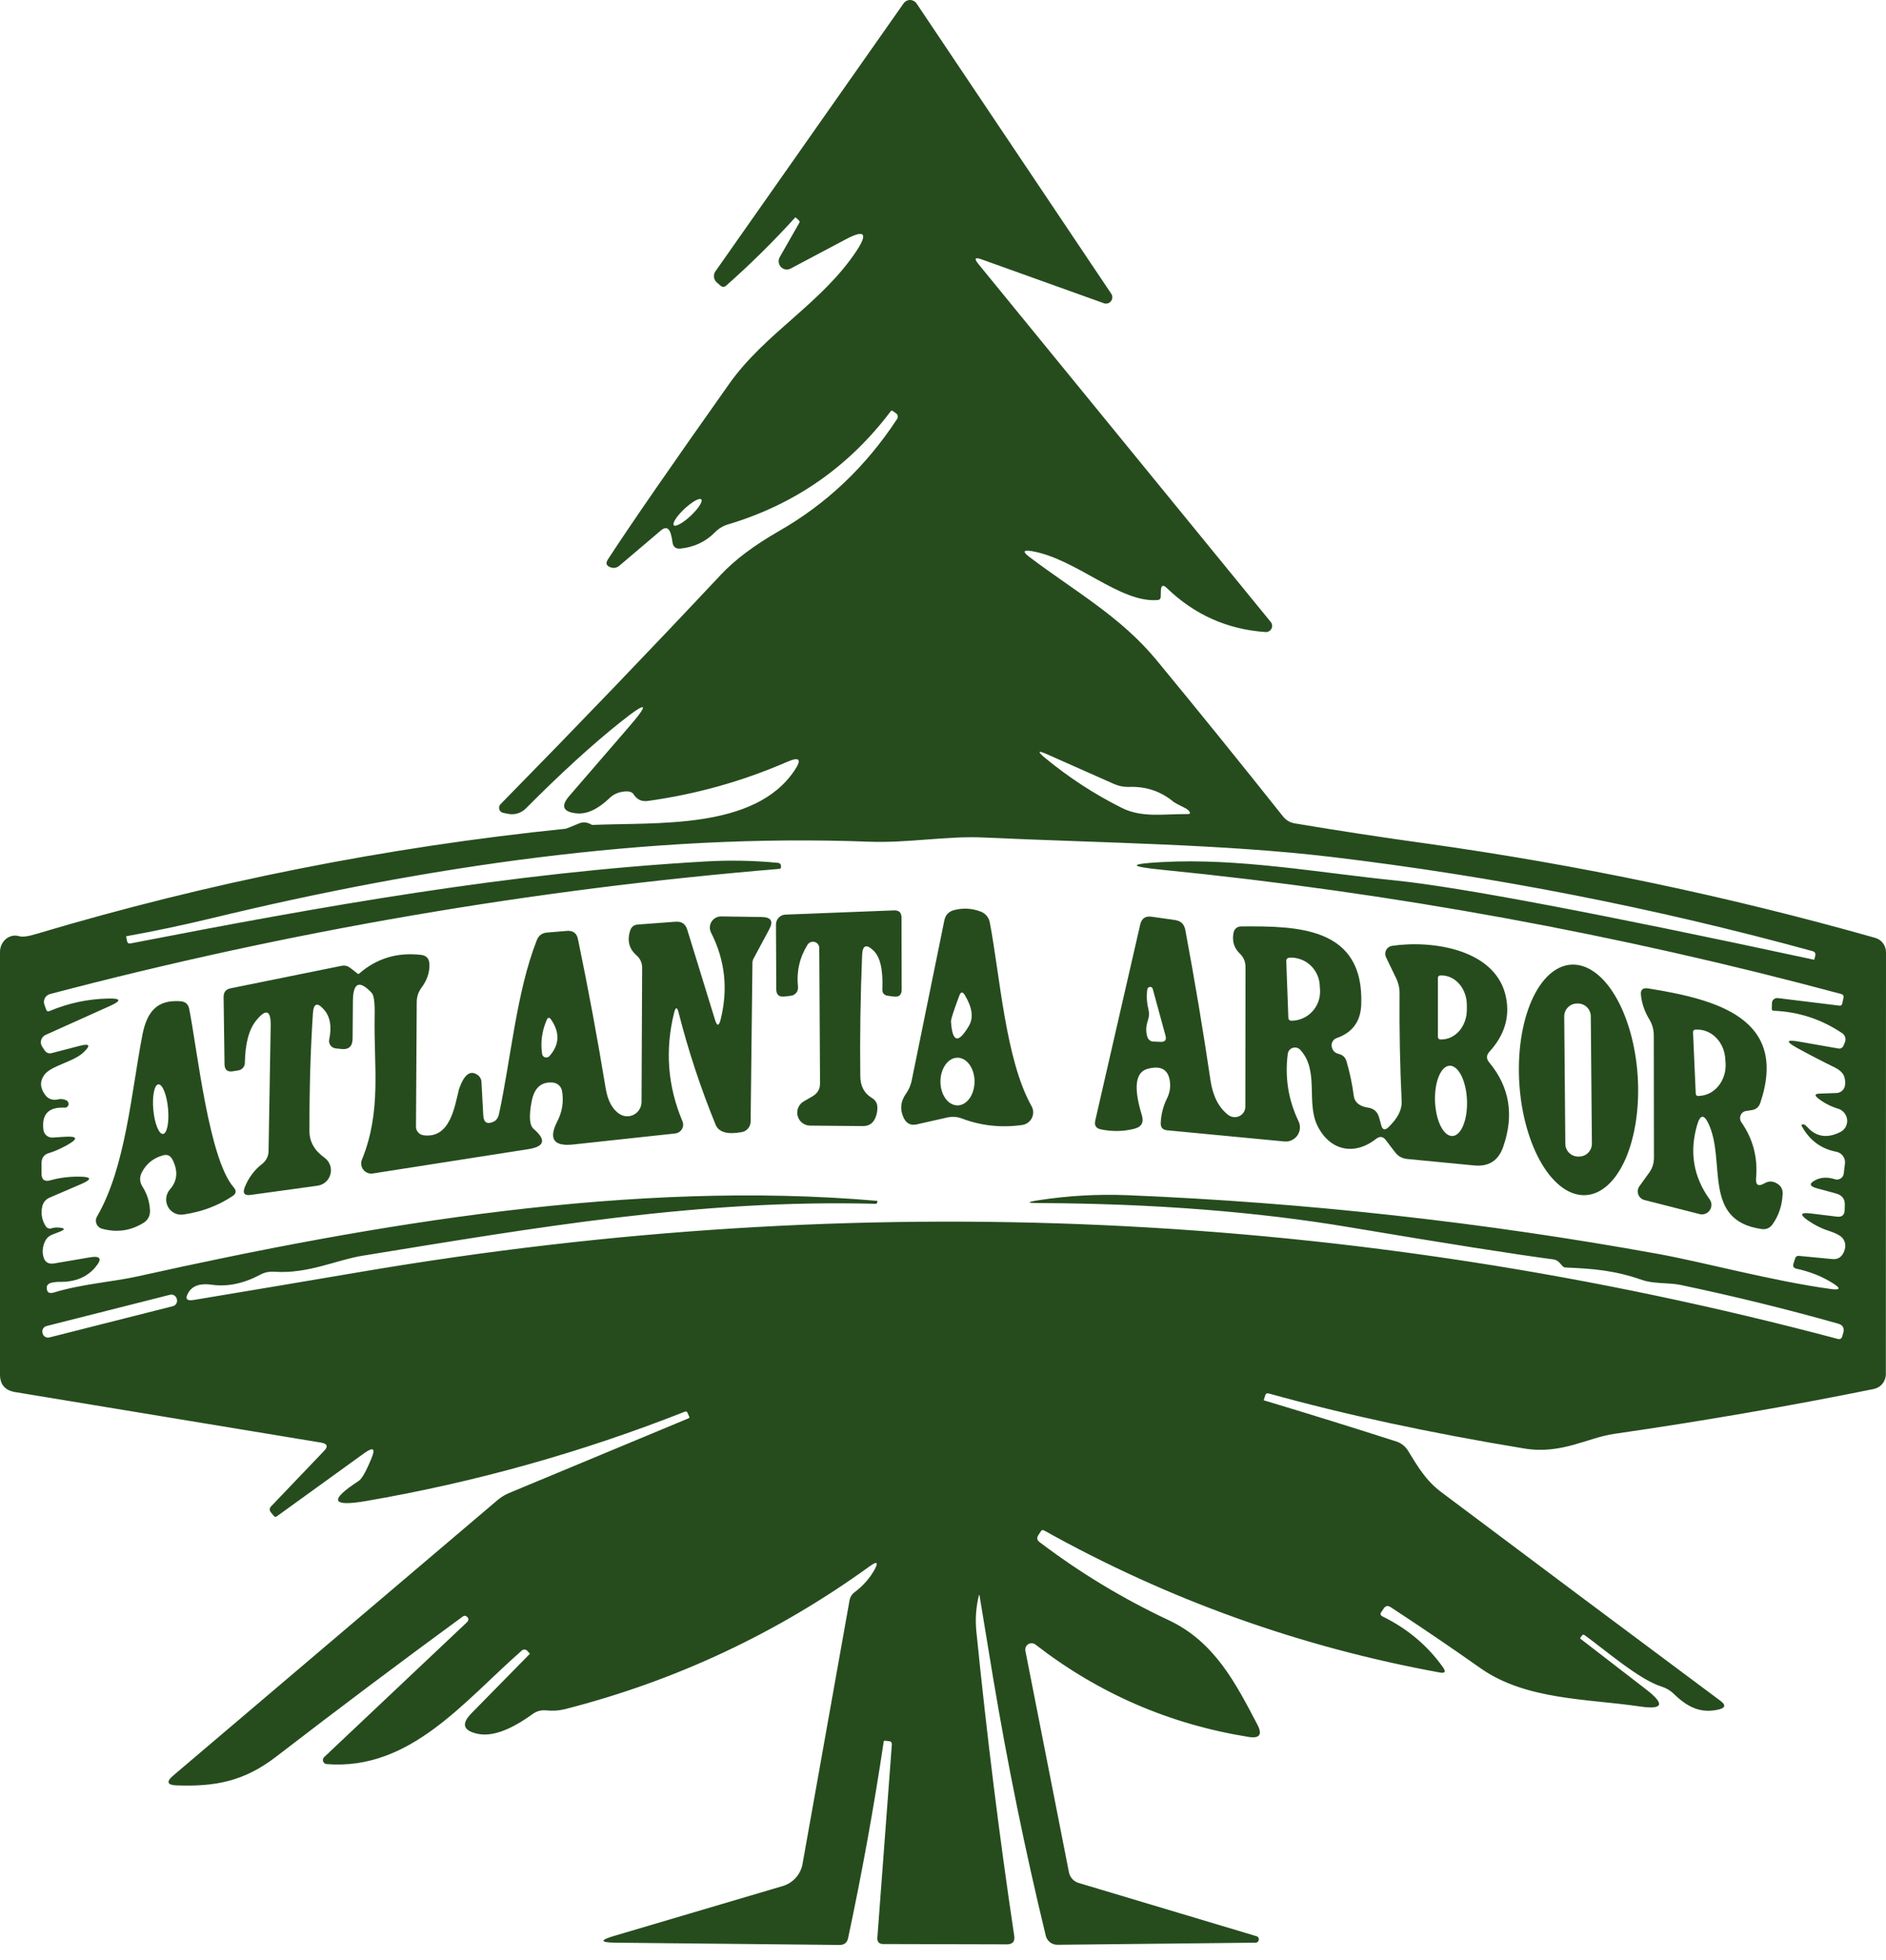
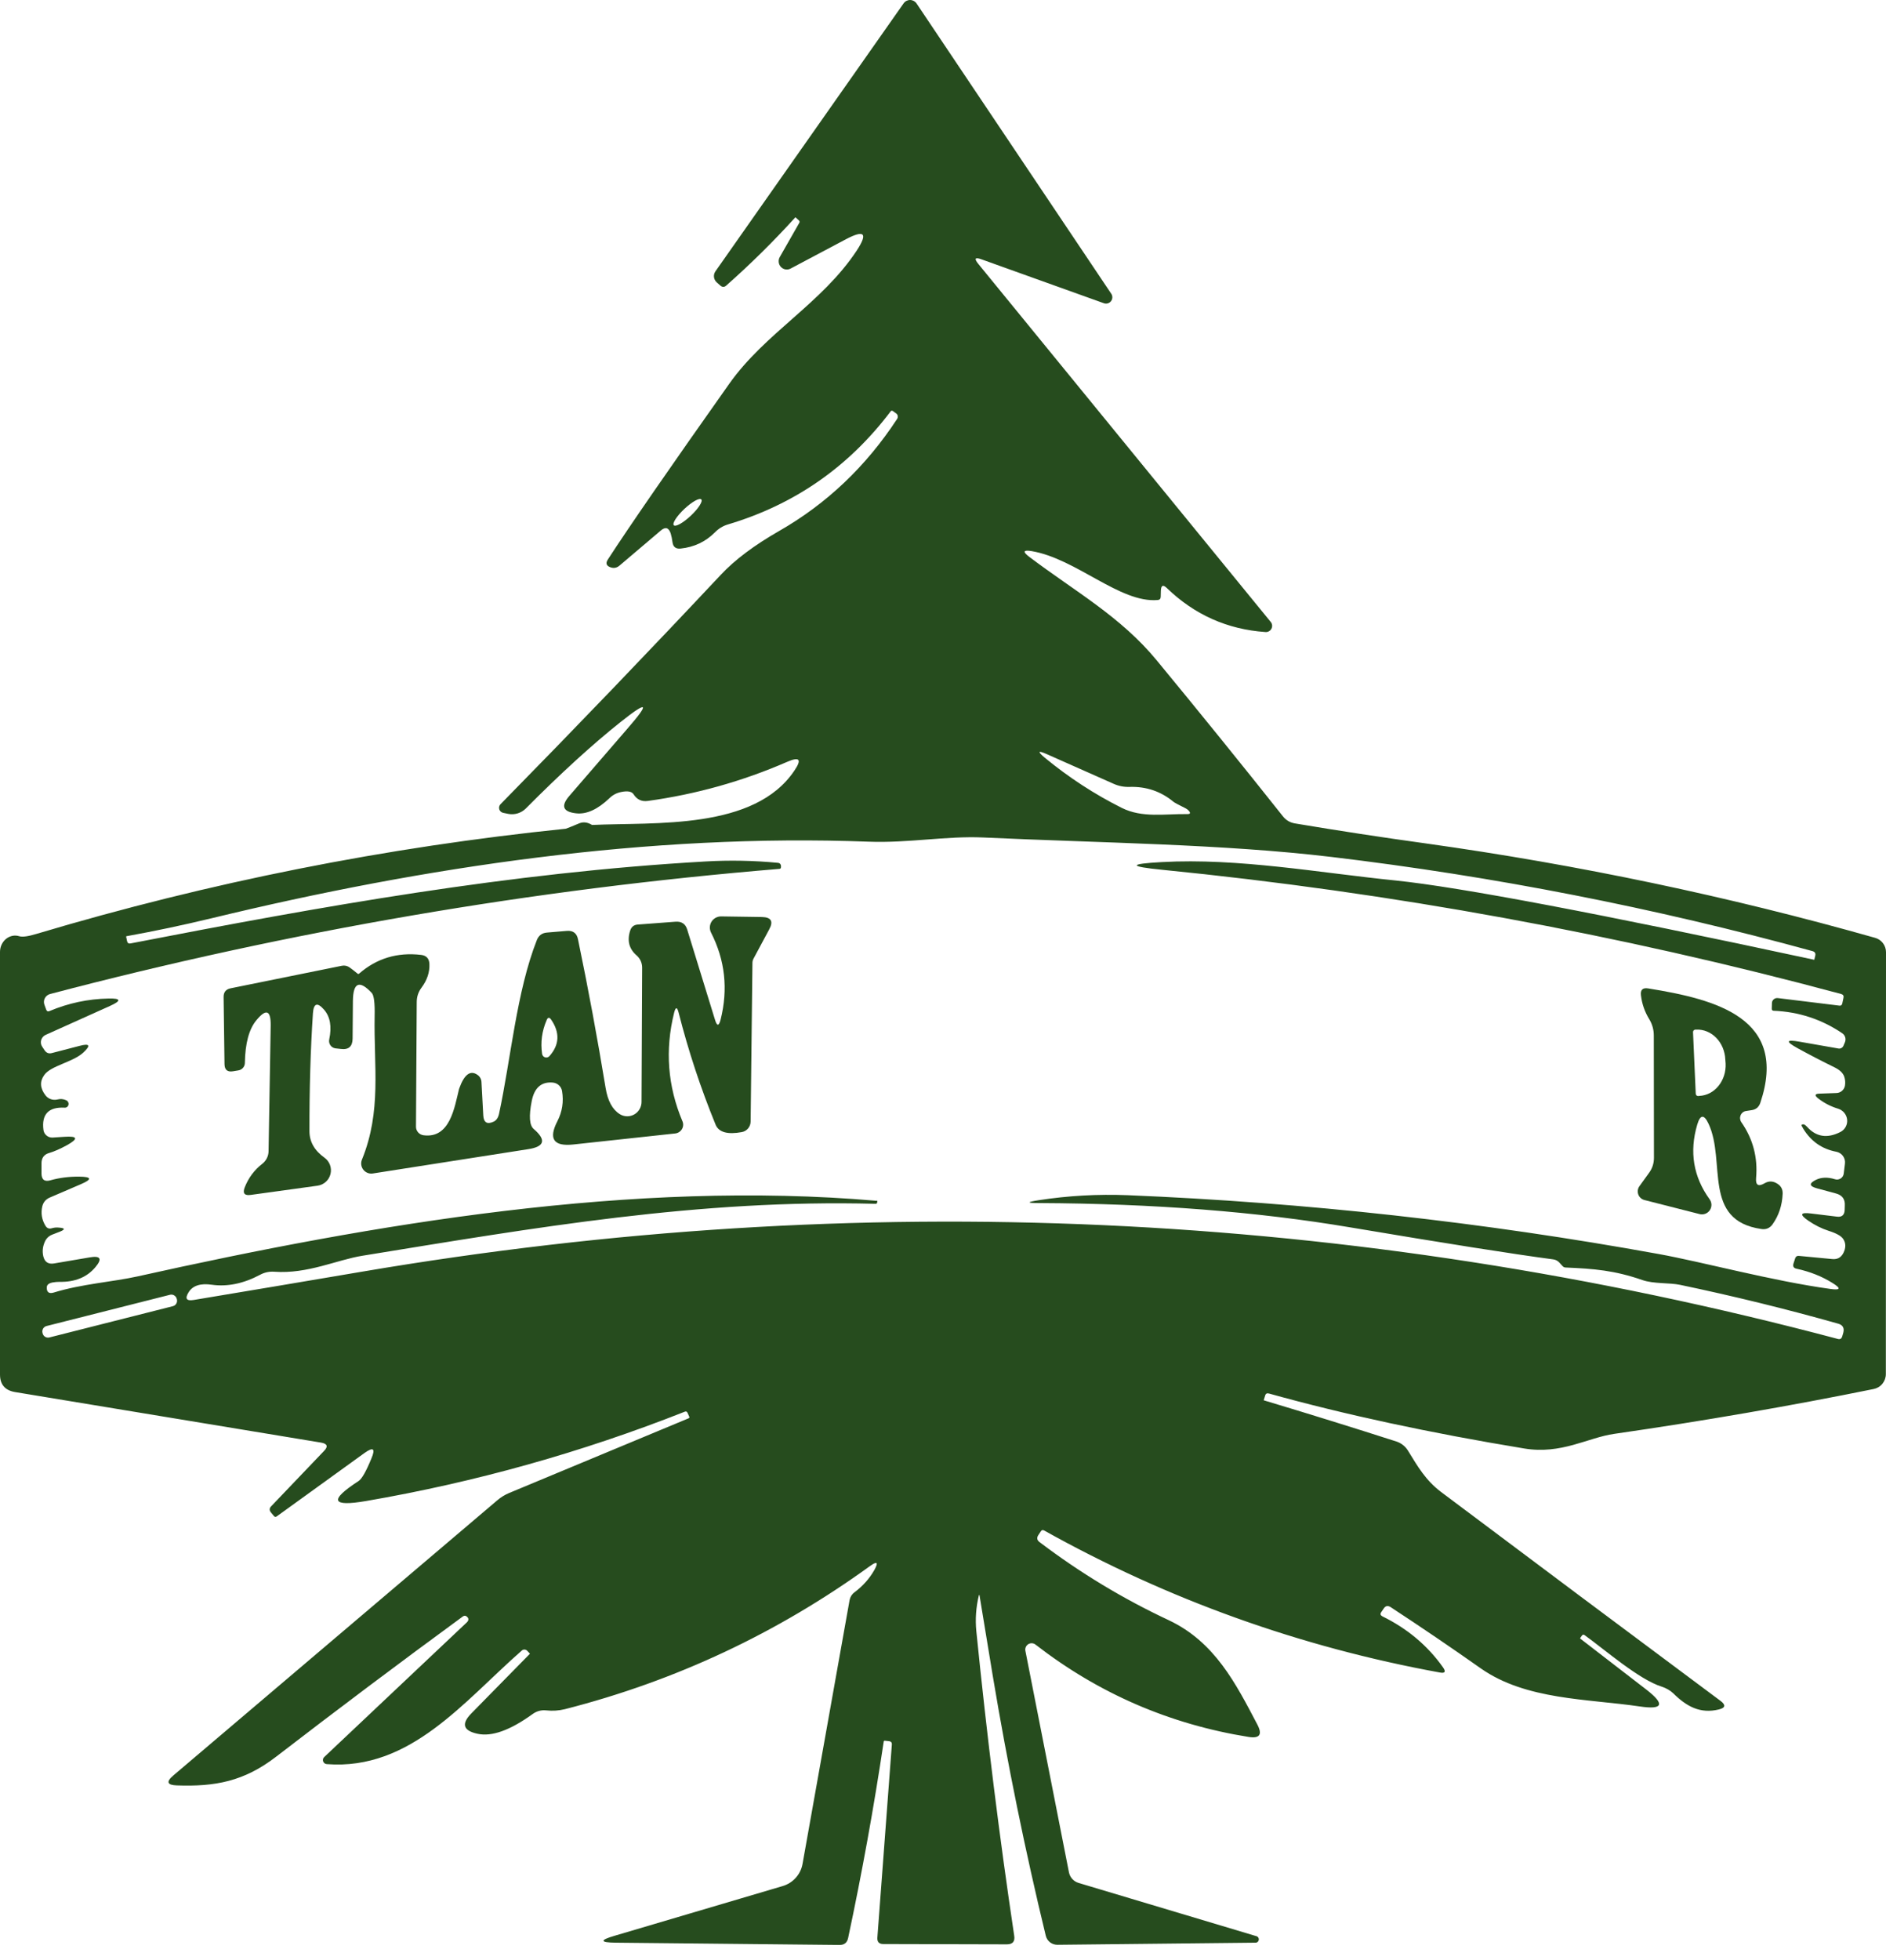
<svg xmlns="http://www.w3.org/2000/svg" width="103" height="107" viewBox="0 0 103 107" fill="none">
  <path d="M53.609 14.159C53.247 14.027 53.187 14.109 53.428 14.406L69.397 33.951C69.44 34.002 69.466 34.065 69.473 34.131C69.48 34.197 69.467 34.264 69.436 34.323C69.406 34.382 69.358 34.43 69.3 34.462C69.242 34.495 69.175 34.509 69.109 34.503C67.032 34.36 65.239 33.561 63.728 32.105C63.519 31.902 63.41 31.949 63.399 32.245L63.39 32.583C63.385 32.693 63.327 32.751 63.217 32.756C61.166 32.929 58.776 30.498 56.345 30.086C55.878 30.009 55.834 30.114 56.213 30.4C58.685 32.27 61.199 33.654 63.168 36.044C65.497 38.867 67.796 41.708 70.065 44.564C70.235 44.778 70.455 44.907 70.724 44.951C73.119 45.352 75.492 45.715 77.843 46.039C86.21 47.209 94.397 48.929 102.407 51.197C102.577 51.244 102.727 51.346 102.834 51.487C102.941 51.629 103 51.802 103 51.98L102.992 75.011C102.992 75.204 102.925 75.391 102.803 75.54C102.682 75.689 102.512 75.79 102.324 75.827C97.748 76.755 93.027 77.571 88.16 78.274C86.71 78.48 85.276 79.411 83.24 79.073C78.077 78.222 73.432 77.222 69.307 76.074C69.191 76.041 69.12 76.079 69.092 76.189L69.018 76.428C69.018 76.439 69.021 76.445 69.026 76.445C71.444 77.17 73.858 77.92 76.269 78.694C76.525 78.779 76.743 78.951 76.887 79.18C77.431 80.062 77.852 80.804 78.7 81.446C83.782 85.259 88.868 89.06 93.961 92.85C94.263 93.076 94.233 93.232 93.87 93.32C92.848 93.567 92.107 93.155 91.382 92.439C91.211 92.279 91.003 92.158 90.755 92.076C89.511 91.689 87.657 90.065 86.545 89.266C86.49 89.222 86.44 89.228 86.396 89.283C86.32 89.382 86.287 89.436 86.297 89.447L89.94 92.257C90.945 93.043 90.816 93.342 89.552 93.155C86.701 92.735 83.348 92.809 80.884 91.087C79.263 89.945 77.618 88.827 75.948 87.734C75.794 87.635 75.668 87.659 75.569 87.808L75.429 88.014C75.368 88.107 75.391 88.181 75.495 88.236C76.863 88.906 77.967 89.835 78.807 91.021C78.978 91.263 78.917 91.356 78.626 91.301C70.985 89.906 63.783 87.322 57.021 83.548C56.949 83.509 56.892 83.523 56.848 83.589L56.716 83.787C56.606 83.946 56.628 84.08 56.782 84.19C58.985 85.86 61.336 87.28 63.835 88.45C66.349 89.637 67.494 91.911 68.672 94.152C68.952 94.691 68.793 94.913 68.194 94.82C63.877 94.128 59.995 92.447 56.551 89.777C56.496 89.734 56.428 89.709 56.358 89.705C56.288 89.701 56.218 89.719 56.158 89.755C56.099 89.792 56.051 89.846 56.023 89.91C55.994 89.974 55.986 90.046 55.999 90.115L58.38 102.219C58.408 102.352 58.471 102.474 58.562 102.574C58.654 102.674 58.77 102.748 58.9 102.788L68.59 105.688C68.638 105.695 68.681 105.72 68.711 105.759C68.74 105.798 68.753 105.846 68.746 105.894C68.74 105.943 68.714 105.986 68.676 106.015C68.637 106.045 68.588 106.058 68.54 106.051L57.754 106.166C57.605 106.168 57.459 106.12 57.342 106.028C57.225 105.936 57.144 105.808 57.111 105.664C55.991 101.044 55.029 96.336 54.227 91.54C53.98 90.063 53.736 88.579 53.494 87.091C53.495 87.086 53.495 87.082 53.492 87.078C53.49 87.074 53.486 87.071 53.482 87.07C53.477 87.069 53.473 87.07 53.469 87.072C53.465 87.074 53.462 87.078 53.461 87.082C53.302 87.736 53.255 88.393 53.321 89.052C53.898 94.781 54.587 100.321 55.389 105.672C55.439 105.985 55.304 106.142 54.986 106.142L48.237 106.125C48.006 106.125 47.899 106.007 47.916 105.771L48.707 95.224C48.712 95.125 48.663 95.067 48.558 95.051L48.328 95.026C48.289 95.02 48.267 95.037 48.262 95.075C47.723 98.673 47.075 102.25 46.317 105.804C46.262 106.051 46.108 106.175 45.856 106.175L33.619 106.051C32.757 106.04 32.74 105.914 33.57 105.672L42.741 102.961C43.018 102.88 43.267 102.723 43.459 102.509C43.652 102.295 43.779 102.032 43.829 101.75L46.399 87.346C46.431 87.177 46.525 87.027 46.663 86.926C47.125 86.58 47.487 86.173 47.751 85.706C47.987 85.278 47.907 85.207 47.512 85.492C42.447 89.156 36.893 91.76 30.851 93.304C30.515 93.386 30.175 93.408 29.829 93.37C29.554 93.342 29.304 93.411 29.079 93.576C27.854 94.46 26.854 94.817 26.08 94.647C25.289 94.477 25.179 94.103 25.75 93.526L28.931 90.288C28.942 90.282 28.942 90.274 28.931 90.263L28.791 90.115C28.751 90.074 28.697 90.051 28.642 90.049C28.586 90.048 28.533 90.068 28.494 90.107C25.338 92.867 22.421 96.657 17.848 96.303C17.804 96.301 17.761 96.286 17.726 96.26C17.69 96.234 17.663 96.198 17.648 96.156C17.633 96.115 17.631 96.07 17.641 96.027C17.652 95.984 17.675 95.945 17.708 95.916L25.486 88.574C25.591 88.475 25.607 88.379 25.536 88.286H25.527C25.451 88.192 25.363 88.181 25.264 88.253C21.841 90.758 18.447 93.306 15.079 95.899C13.324 97.251 11.742 97.539 9.657 97.465C9.124 97.448 9.061 97.267 9.468 96.921L27.151 81.908C27.347 81.739 27.567 81.602 27.802 81.504L37.607 77.425C37.651 77.403 37.662 77.373 37.64 77.335L37.55 77.129C37.517 77.057 37.467 77.035 37.401 77.063C31.765 79.287 25.962 80.913 19.99 81.941C18.101 82.265 17.963 81.902 19.578 80.853C19.759 80.738 19.996 80.323 20.287 79.609C20.512 79.076 20.389 78.977 19.916 79.312L15.112 82.781C15.057 82.82 15.008 82.814 14.964 82.765L14.799 82.567C14.7 82.446 14.706 82.331 14.816 82.221L17.691 79.213C17.933 78.966 17.881 78.812 17.535 78.752L0.816 75.992C0.272 75.898 0 75.579 0 75.036V51.964C0 51.827 0.03 51.692 0.087 51.569C0.144 51.446 0.227 51.339 0.328 51.255C0.43 51.172 0.548 51.115 0.673 51.089C0.798 51.063 0.926 51.069 1.046 51.107C1.222 51.162 1.535 51.12 1.986 50.983C11.445 48.16 21.083 46.245 30.9 45.24C30.929 45.232 31.019 45.197 31.155 45.143C31.29 45.089 31.462 45.018 31.642 44.943C31.861 44.855 32.092 44.886 32.334 45.034C35.795 44.877 41.2 45.322 43.384 42.067C43.801 41.452 43.669 41.293 42.988 41.59C40.549 42.65 38.011 43.361 35.374 43.724C35.045 43.768 34.789 43.65 34.608 43.369C34.509 43.205 34.278 43.161 33.916 43.237C33.674 43.287 33.465 43.397 33.29 43.567C32.641 44.188 32.032 44.465 31.46 44.399C30.741 44.317 30.617 44.001 31.09 43.452L34.245 39.801C35.514 38.346 35.394 38.219 33.883 39.422C32.356 40.636 30.631 42.21 28.708 44.144C28.586 44.263 28.437 44.352 28.273 44.402C28.11 44.452 27.937 44.463 27.769 44.432L27.489 44.375C27.438 44.366 27.39 44.343 27.351 44.309C27.311 44.275 27.283 44.231 27.267 44.181C27.252 44.132 27.251 44.079 27.264 44.029C27.276 43.978 27.303 43.933 27.34 43.897C31.526 39.634 35.536 35.459 39.371 31.372C40.134 30.559 41.192 29.765 42.543 28.991C45.142 27.507 47.292 25.466 48.995 22.868C49.026 22.82 49.038 22.763 49.029 22.708C49.02 22.653 48.99 22.604 48.946 22.572L48.764 22.44C48.715 22.407 48.674 22.412 48.641 22.456C46.35 25.488 43.389 27.546 39.758 28.628C39.483 28.71 39.244 28.856 39.041 29.065C38.53 29.576 37.907 29.869 37.171 29.946C36.907 29.974 36.759 29.856 36.726 29.592C36.704 29.422 36.671 29.262 36.627 29.114C36.517 28.796 36.336 28.746 36.083 28.966L33.842 30.869C33.677 31.012 33.496 31.04 33.298 30.952C33.106 30.869 33.073 30.732 33.199 30.54C34.38 28.721 36.586 25.53 39.816 20.965C41.793 18.163 44.875 16.573 46.787 13.681C47.407 12.736 47.215 12.527 46.21 13.054L43.178 14.661C43.092 14.707 42.995 14.723 42.9 14.708C42.804 14.692 42.717 14.646 42.65 14.575C42.583 14.505 42.54 14.414 42.529 14.316C42.517 14.219 42.536 14.12 42.584 14.035L43.647 12.173C43.68 12.118 43.672 12.068 43.623 12.024L43.45 11.868C43.444 11.862 43.436 11.865 43.425 11.876C42.238 13.183 40.983 14.422 39.659 15.592C39.56 15.68 39.459 15.683 39.354 15.601L39.157 15.428C39.067 15.353 39.009 15.247 38.993 15.133C38.978 15.018 39.007 14.902 39.074 14.809L49.349 0.183C49.389 0.126 49.443 0.079 49.505 0.047C49.567 0.016 49.636 -0.001 49.706 2.89695e-05C49.776 0.001 49.844 0.019 49.906 0.052C49.967 0.086 50.019 0.133 50.058 0.192L60.696 16.046C60.733 16.106 60.752 16.177 60.747 16.248C60.743 16.319 60.718 16.387 60.673 16.443C60.629 16.499 60.569 16.54 60.501 16.56C60.432 16.58 60.36 16.579 60.292 16.556L53.609 14.159ZM38.3 27.264C38.254 27.214 38.13 27.241 37.957 27.338C37.783 27.436 37.574 27.596 37.375 27.782C37.276 27.875 37.183 27.972 37.101 28.067C37.019 28.162 36.949 28.253 36.895 28.336C36.842 28.418 36.806 28.491 36.789 28.549C36.773 28.607 36.776 28.649 36.799 28.674C36.845 28.723 36.969 28.696 37.142 28.599C37.316 28.502 37.525 28.342 37.724 28.155C37.823 28.062 37.916 27.966 37.999 27.871C38.081 27.776 38.151 27.685 38.204 27.602C38.258 27.519 38.294 27.447 38.31 27.389C38.327 27.331 38.324 27.288 38.3 27.264ZM64.091 43.773C63.404 43.202 62.605 42.93 61.693 42.957C61.391 42.968 61.102 42.913 60.828 42.792L57.169 41.169C56.686 40.955 56.647 41.018 57.054 41.359C58.367 42.441 59.77 43.356 61.264 44.103C62.385 44.663 63.613 44.424 64.832 44.441C65.008 44.446 65.036 44.383 64.915 44.251C64.871 44.202 64.816 44.16 64.75 44.127C64.354 43.93 64.135 43.812 64.091 43.773ZM56.732 65.518C58.342 65.271 59.962 65.181 61.594 65.246C71.328 65.647 80.983 66.716 90.558 68.452C92.98 68.889 96.779 69.927 99.968 70.364C100.517 70.441 100.555 70.333 100.083 70.042C99.506 69.68 98.85 69.419 98.114 69.259C97.954 69.226 97.899 69.13 97.949 68.971L98.04 68.691C98.073 68.592 98.141 68.548 98.246 68.559L100.067 68.732C100.347 68.76 100.55 68.647 100.676 68.394C100.814 68.114 100.811 67.864 100.668 67.644C100.569 67.48 100.303 67.329 99.869 67.191C99.479 67.065 99.105 66.878 98.748 66.631C98.27 66.301 98.32 66.172 98.897 66.244L100.322 66.417C100.586 66.45 100.726 66.334 100.742 66.07L100.75 65.815C100.772 65.469 100.616 65.249 100.281 65.156L99.218 64.868C98.8 64.752 98.787 64.598 99.177 64.406C99.473 64.263 99.817 64.252 100.207 64.373C100.259 64.391 100.315 64.396 100.37 64.389C100.425 64.382 100.478 64.363 100.525 64.333C100.571 64.303 100.611 64.263 100.64 64.216C100.669 64.168 100.687 64.115 100.693 64.06L100.759 63.516C100.776 63.368 100.736 63.22 100.647 63.1C100.558 62.981 100.427 62.9 100.281 62.873C99.506 62.725 98.907 62.308 98.484 61.621C98.408 61.489 98.372 61.42 98.377 61.415H98.386C98.463 61.343 98.561 61.374 98.682 61.506C99.182 62.066 99.792 62.162 100.512 61.794C100.633 61.732 100.733 61.635 100.798 61.515C100.863 61.396 100.891 61.259 100.877 61.123C100.864 60.987 100.81 60.857 100.723 60.751C100.636 60.644 100.519 60.566 100.388 60.525C99.987 60.404 99.624 60.217 99.3 59.965C99.081 59.794 99.108 59.706 99.383 59.701L100.297 59.668C100.409 59.664 100.516 59.622 100.6 59.548C100.684 59.474 100.74 59.374 100.759 59.264C100.786 59.094 100.772 58.929 100.718 58.77C100.652 58.578 100.481 58.413 100.207 58.276C99.52 57.94 98.836 57.586 98.155 57.212C97.501 56.85 97.542 56.735 98.278 56.866L100.396 57.237C100.452 57.249 100.51 57.241 100.561 57.214C100.612 57.187 100.653 57.143 100.676 57.089C100.704 57.023 100.731 56.957 100.759 56.891C100.793 56.805 100.798 56.71 100.771 56.622C100.744 56.533 100.687 56.457 100.61 56.405C99.479 55.641 98.229 55.232 96.861 55.177C96.795 55.172 96.762 55.136 96.762 55.07L96.771 54.757C96.771 54.718 96.781 54.679 96.797 54.644C96.814 54.609 96.839 54.577 96.869 54.552C96.899 54.526 96.935 54.507 96.973 54.495C97.011 54.484 97.052 54.48 97.092 54.485L100.454 54.897C100.536 54.908 100.588 54.872 100.61 54.79L100.676 54.477C100.704 54.367 100.663 54.296 100.553 54.263C88.374 50.989 76.011 48.728 63.465 47.481C61.63 47.3 61.627 47.16 63.456 47.061C67.642 46.83 72.051 47.646 76.22 48.066C79.736 48.429 87.352 49.871 99.07 52.392C99.081 52.398 99.086 52.395 99.086 52.384L99.135 52.178C99.168 52.046 99.119 51.961 98.987 51.922C90.357 49.555 81.601 47.841 72.718 46.781C66.769 46.072 60.053 46.014 53.684 45.718C51.714 45.627 49.564 46.031 47.446 45.948C35.44 45.495 23.204 47.308 11.561 50.126C10.012 50.5 8.462 50.827 6.913 51.107C6.907 51.107 6.901 51.109 6.896 51.114C6.891 51.118 6.889 51.125 6.889 51.131L6.938 51.37C6.96 51.48 7.023 51.524 7.128 51.502C17.617 49.467 27.826 47.638 38.522 47.028C39.846 46.951 41.167 46.976 42.485 47.102C42.535 47.108 42.571 47.121 42.593 47.143C42.642 47.187 42.661 47.253 42.65 47.341C42.65 47.396 42.623 47.426 42.568 47.432C29.087 48.547 15.81 50.824 2.736 54.263C2.676 54.279 2.62 54.307 2.571 54.345C2.522 54.383 2.482 54.431 2.453 54.485C2.423 54.539 2.405 54.599 2.4 54.66C2.395 54.721 2.403 54.782 2.423 54.839L2.521 55.111C2.554 55.205 2.615 55.232 2.703 55.194C3.735 54.76 4.807 54.532 5.916 54.51C6.614 54.493 6.644 54.628 6.007 54.914L2.488 56.496C2.431 56.523 2.38 56.561 2.339 56.609C2.298 56.657 2.267 56.713 2.249 56.773C2.231 56.833 2.227 56.896 2.235 56.957C2.244 57.019 2.265 57.078 2.299 57.13L2.431 57.328C2.53 57.482 2.667 57.534 2.843 57.484L4.334 57.097C4.906 56.943 4.974 57.067 4.54 57.468C3.972 57.987 2.769 58.177 2.414 58.688C2.162 59.039 2.186 59.41 2.488 59.8C2.562 59.894 2.661 59.964 2.775 60.004C2.889 60.043 3.012 60.05 3.131 60.022C3.301 59.978 3.464 59.992 3.617 60.064C3.663 60.084 3.7 60.121 3.722 60.166C3.745 60.211 3.751 60.262 3.74 60.31C3.729 60.358 3.702 60.401 3.663 60.429C3.624 60.458 3.576 60.471 3.527 60.467C2.648 60.423 2.263 60.83 2.373 61.687C2.39 61.808 2.452 61.918 2.547 61.994C2.642 62.071 2.762 62.108 2.884 62.099L3.518 62.058C4.249 62.008 4.293 62.162 3.65 62.519C3.277 62.722 2.958 62.862 2.694 62.939C2.409 63.016 2.266 63.206 2.266 63.508V64.068C2.271 64.403 2.436 64.524 2.76 64.431C3.249 64.293 3.771 64.228 4.326 64.233C5.013 64.239 5.043 64.376 4.417 64.645L2.711 65.378C2.497 65.472 2.362 65.634 2.307 65.865C2.225 66.233 2.282 66.581 2.48 66.911C2.563 67.048 2.678 67.095 2.826 67.051C2.942 67.018 3.049 67.004 3.148 67.01C3.604 67.032 3.598 67.125 3.131 67.29C3.043 67.323 2.958 67.356 2.876 67.389C2.667 67.466 2.521 67.606 2.439 67.809C2.329 68.062 2.304 68.32 2.365 68.584C2.442 68.897 2.64 69.026 2.958 68.971L4.895 68.641C5.493 68.537 5.598 68.716 5.208 69.177C4.746 69.726 4.093 69.993 3.247 69.976C3.126 69.976 3.002 69.987 2.876 70.009C2.672 70.048 2.565 70.133 2.554 70.265C2.543 70.539 2.67 70.638 2.933 70.561C4.45 70.092 6.172 69.976 7.507 69.68C20.468 66.796 34.575 64.406 47.866 65.551C47.899 65.557 47.916 65.543 47.916 65.51C47.916 65.411 47.913 65.453 47.907 65.634C47.902 65.689 47.872 65.716 47.817 65.716C38.184 65.461 29.235 67.018 19.793 68.551C18.4 68.773 16.801 69.556 14.98 69.424C14.712 69.403 14.442 69.46 14.206 69.589C13.299 70.072 12.418 70.254 11.561 70.133C10.945 70.045 10.525 70.182 10.3 70.545C10.086 70.891 10.179 71.031 10.58 70.965C13.656 70.454 16.73 69.938 19.801 69.416C46.932 64.812 73.787 66.038 100.363 73.091C100.49 73.129 100.572 73.083 100.61 72.951L100.668 72.753C100.734 72.495 100.641 72.33 100.388 72.259C97.548 71.457 94.672 70.751 91.761 70.141C91.176 70.017 90.302 70.092 89.692 69.877C88.176 69.35 87.047 69.259 85.507 69.194C85.435 69.194 85.375 69.163 85.325 69.103C85.27 69.042 85.215 68.982 85.16 68.922C85.067 68.823 84.954 68.765 84.823 68.749C82.664 68.463 78.969 67.881 73.74 67.002C68.658 66.145 62.992 65.703 56.741 65.675C56.059 65.675 56.057 65.623 56.732 65.518ZM9.653 70.903C9.633 70.825 9.583 70.757 9.514 70.716C9.444 70.674 9.361 70.662 9.283 70.682L2.541 72.388C2.502 72.398 2.465 72.415 2.433 72.439C2.401 72.463 2.374 72.493 2.353 72.528C2.333 72.562 2.319 72.6 2.314 72.64C2.308 72.679 2.31 72.72 2.32 72.759L2.328 72.79C2.348 72.869 2.398 72.936 2.467 72.978C2.537 73.019 2.62 73.031 2.698 73.011L9.44 71.305C9.479 71.296 9.516 71.278 9.548 71.254C9.58 71.23 9.607 71.2 9.627 71.166C9.648 71.132 9.662 71.093 9.667 71.054C9.673 71.014 9.671 70.974 9.661 70.935L9.653 70.903Z" fill="#264C1E" />
-   <path d="M47.701 51.889C47.311 51.516 47.105 51.598 47.083 52.137C46.99 54.405 46.957 56.614 46.984 58.762C46.99 59.294 47.201 59.687 47.619 59.94C47.822 60.061 47.921 60.242 47.916 60.484C47.916 60.676 47.877 60.86 47.8 61.036C47.674 61.327 47.451 61.473 47.133 61.473L44.24 61.448C44.086 61.446 43.936 61.394 43.813 61.3C43.691 61.205 43.603 61.073 43.563 60.923C43.523 60.774 43.533 60.615 43.591 60.472C43.649 60.329 43.753 60.208 43.886 60.13L44.372 59.849C44.647 59.69 44.784 59.454 44.784 59.141L44.743 51.758C44.744 51.682 44.719 51.608 44.674 51.547C44.628 51.486 44.564 51.442 44.491 51.422C44.418 51.401 44.34 51.405 44.27 51.433C44.199 51.461 44.14 51.511 44.1 51.576C43.666 52.274 43.493 53.038 43.581 53.867C43.588 53.926 43.583 53.986 43.566 54.043C43.55 54.1 43.522 54.154 43.484 54.2C43.446 54.246 43.4 54.284 43.347 54.312C43.295 54.339 43.237 54.356 43.178 54.361L42.831 54.403C42.54 54.43 42.395 54.298 42.395 54.007L42.378 50.472C42.378 50.331 42.432 50.195 42.529 50.093C42.626 49.992 42.758 49.933 42.897 49.928L48.822 49.698C49.097 49.687 49.234 49.819 49.234 50.093L49.242 54.024C49.242 54.309 49.102 54.436 48.822 54.403L48.501 54.361C48.281 54.334 48.176 54.21 48.188 53.991C48.231 52.936 48.069 52.236 47.701 51.889Z" fill="#264C1E" />
-   <path d="M49.786 59.009L51.574 50.241C51.635 49.945 51.813 49.758 52.11 49.681C52.604 49.555 53.088 49.582 53.56 49.764C53.686 49.811 53.797 49.89 53.884 49.993C53.97 50.095 54.029 50.218 54.054 50.349C54.615 53.274 54.911 57.855 56.337 60.385C56.393 60.483 56.424 60.594 56.426 60.707C56.429 60.82 56.404 60.933 56.352 61.034C56.301 61.136 56.226 61.224 56.132 61.29C56.039 61.357 55.931 61.399 55.818 61.415C54.675 61.574 53.582 61.456 52.538 61.061C52.28 60.962 52.014 60.942 51.739 61.003L50.058 61.382C49.745 61.448 49.514 61.338 49.366 61.052C49.135 60.585 49.174 60.135 49.481 59.701C49.63 59.492 49.731 59.261 49.786 59.009ZM52.39 54.353C52.082 55.177 51.931 55.647 51.937 55.762C52.008 56.91 52.335 56.99 52.917 56.001C53.175 55.562 53.101 55.004 52.695 54.328C52.574 54.125 52.472 54.133 52.39 54.353ZM52.289 60.344C52.411 60.344 52.532 60.31 52.645 60.245C52.758 60.18 52.861 60.084 52.948 59.964C53.035 59.843 53.103 59.699 53.15 59.541C53.197 59.384 53.222 59.214 53.222 59.043C53.223 58.698 53.125 58.367 52.951 58.122C52.777 57.878 52.54 57.74 52.293 57.74C52.171 57.74 52.05 57.773 51.937 57.838C51.824 57.904 51.721 57.999 51.634 58.12C51.548 58.241 51.479 58.384 51.432 58.542C51.385 58.7 51.36 58.869 51.36 59.04C51.359 59.385 51.457 59.717 51.631 59.961C51.805 60.206 52.042 60.343 52.289 60.344Z" fill="#264C1E" />
  <path d="M19.603 53.158C20.564 52.318 21.696 51.975 22.998 52.128C23.284 52.161 23.434 52.323 23.451 52.615C23.473 53.071 23.327 53.507 23.014 53.925C22.844 54.155 22.759 54.416 22.759 54.708L22.718 61.505C22.717 61.621 22.759 61.732 22.837 61.819C22.914 61.905 23.021 61.961 23.138 61.975C24.572 62.157 24.819 60.467 25.066 59.462C25.072 59.446 25.077 59.429 25.082 59.413C25.357 58.649 25.689 58.404 26.08 58.679C26.143 58.723 26.196 58.781 26.233 58.848C26.27 58.915 26.291 58.99 26.294 59.066L26.393 60.888C26.415 61.278 26.601 61.393 26.953 61.234C27.101 61.168 27.2 61.03 27.25 60.822C27.901 57.814 28.206 54.139 29.318 51.321C29.417 51.068 29.601 50.931 29.87 50.909L30.958 50.818C31.298 50.791 31.502 50.945 31.567 51.28C32.128 53.982 32.63 56.688 33.075 59.396C33.191 60.099 33.449 60.574 33.85 60.822C33.967 60.895 34.1 60.935 34.238 60.938C34.375 60.942 34.511 60.908 34.632 60.841C34.753 60.774 34.854 60.676 34.925 60.556C34.996 60.437 35.035 60.301 35.036 60.162L35.069 52.821C35.069 52.696 35.043 52.573 34.992 52.459C34.941 52.346 34.866 52.244 34.773 52.161C34.355 51.804 34.237 51.348 34.418 50.794C34.484 50.596 34.619 50.489 34.822 50.472L36.899 50.316C37.228 50.294 37.44 50.439 37.533 50.752L39.049 55.672C39.159 56.029 39.261 56.026 39.354 55.663C39.772 53.999 39.599 52.417 38.835 50.917C38.787 50.823 38.763 50.719 38.767 50.613C38.771 50.508 38.803 50.405 38.858 50.315C38.914 50.226 38.992 50.152 39.085 50.102C39.177 50.051 39.282 50.025 39.387 50.027L41.612 50.06C42.117 50.071 42.249 50.296 42.008 50.736L41.151 52.334C41.113 52.405 41.093 52.484 41.093 52.565L40.994 61.225C40.992 61.364 40.943 61.498 40.854 61.603C40.765 61.709 40.643 61.779 40.508 61.802C39.728 61.945 39.253 61.81 39.082 61.398C38.264 59.399 37.591 57.361 37.063 55.284C36.981 54.96 36.899 54.96 36.816 55.284C36.311 57.317 36.462 59.292 37.27 61.209C37.3 61.278 37.313 61.352 37.308 61.427C37.303 61.502 37.281 61.575 37.242 61.64C37.203 61.705 37.15 61.76 37.086 61.801C37.022 61.842 36.95 61.868 36.874 61.876L31.304 62.478C30.233 62.593 29.944 62.17 30.439 61.209C30.708 60.687 30.793 60.135 30.694 59.553C30.673 59.434 30.613 59.326 30.524 59.244C30.435 59.163 30.321 59.112 30.2 59.099C29.568 59.039 29.181 59.377 29.038 60.113C28.878 60.926 28.914 61.431 29.145 61.629C29.843 62.228 29.744 62.596 28.848 62.733L20.361 64.06C20.264 64.075 20.165 64.064 20.074 64.028C19.983 63.991 19.903 63.932 19.843 63.855C19.782 63.777 19.743 63.685 19.73 63.588C19.717 63.491 19.73 63.392 19.768 63.302C20.847 60.649 20.41 58.234 20.46 55.466C20.476 54.757 20.424 54.337 20.303 54.205C19.628 53.485 19.284 53.631 19.273 54.642L19.257 56.702C19.251 57.13 19.037 57.317 18.614 57.262L18.317 57.229C18.262 57.221 18.21 57.202 18.162 57.173C18.115 57.144 18.074 57.105 18.043 57.06C18.011 57.014 17.989 56.962 17.978 56.908C17.967 56.853 17.968 56.797 17.98 56.743C18.128 56.04 18.032 55.496 17.691 55.111C17.329 54.699 17.128 54.768 17.09 55.317C16.958 57.295 16.895 59.44 16.9 61.753C16.9 62.324 17.172 62.805 17.716 63.195C17.855 63.293 17.96 63.43 18.02 63.589C18.08 63.748 18.09 63.922 18.05 64.087C18.01 64.252 17.922 64.401 17.796 64.515C17.67 64.629 17.513 64.703 17.345 64.727L13.695 65.23C13.349 65.279 13.239 65.142 13.365 64.818C13.569 64.302 13.884 63.876 14.313 63.541C14.421 63.459 14.509 63.354 14.57 63.234C14.632 63.114 14.665 62.982 14.667 62.849L14.783 55.977C14.793 55.147 14.535 55.051 14.008 55.688C13.601 56.172 13.39 56.952 13.373 58.028C13.371 58.126 13.334 58.22 13.269 58.294C13.205 58.368 13.116 58.417 13.019 58.432L12.723 58.481C12.42 58.531 12.267 58.402 12.261 58.094L12.212 54.436C12.206 54.161 12.338 53.999 12.607 53.949L18.664 52.722C18.739 52.706 18.816 52.706 18.89 52.722C18.963 52.738 19.032 52.768 19.092 52.812C19.229 52.911 19.378 53.026 19.537 53.158C19.559 53.175 19.581 53.175 19.603 53.158ZM30.101 55.663C30.002 55.52 29.919 55.529 29.854 55.688C29.595 56.287 29.513 56.902 29.606 57.534C29.613 57.578 29.632 57.619 29.661 57.652C29.69 57.685 29.729 57.709 29.771 57.721C29.814 57.733 29.859 57.733 29.901 57.72C29.944 57.708 29.981 57.683 30.01 57.649C30.554 57.034 30.584 56.372 30.101 55.663Z" fill="#264C1E" />
-   <path d="M75.833 61.53C76.327 61.052 76.566 60.588 76.55 60.138C76.456 58.193 76.418 56.232 76.434 54.254C76.44 53.952 76.374 53.661 76.237 53.381L75.693 52.252C75.664 52.191 75.649 52.123 75.651 52.055C75.653 51.987 75.67 51.92 75.702 51.86C75.734 51.8 75.78 51.749 75.835 51.709C75.891 51.67 75.955 51.644 76.022 51.634C78.247 51.304 81.782 51.832 82.26 54.51C82.452 55.565 82.147 56.531 81.345 57.41C81.169 57.602 81.164 57.798 81.329 57.995C82.444 59.336 82.699 60.871 82.095 62.602C81.837 63.354 81.312 63.695 80.521 63.623L76.855 63.269C76.574 63.242 76.352 63.118 76.187 62.898L75.684 62.239C75.531 62.036 75.352 62.014 75.149 62.173C73.962 63.104 72.619 62.824 71.943 61.44C71.325 60.162 72.059 58.449 71.012 57.311C70.961 57.256 70.895 57.216 70.822 57.197C70.748 57.177 70.671 57.18 70.599 57.203C70.527 57.227 70.463 57.27 70.415 57.329C70.367 57.388 70.337 57.459 70.328 57.534C70.164 58.819 70.359 60.042 70.913 61.201C70.974 61.324 71.001 61.462 70.99 61.599C70.98 61.736 70.934 61.868 70.856 61.981C70.778 62.094 70.671 62.185 70.546 62.243C70.422 62.302 70.284 62.326 70.147 62.313L63.745 61.703C63.497 61.681 63.379 61.547 63.39 61.3C63.412 60.827 63.528 60.379 63.736 59.956C63.868 59.693 63.923 59.415 63.901 59.124C63.841 58.399 63.429 58.141 62.665 58.35C62.001 58.536 61.899 59.38 62.36 60.879C62.481 61.275 62.341 61.522 61.94 61.621C61.358 61.769 60.754 61.78 60.127 61.654C59.858 61.599 59.754 61.44 59.814 61.176L62.27 50.472C62.347 50.137 62.555 49.994 62.896 50.044L64.173 50.225C64.486 50.269 64.673 50.447 64.733 50.761C65.244 53.496 65.703 56.235 66.109 58.976C66.236 59.833 66.557 60.462 67.074 60.863C67.16 60.929 67.264 60.971 67.373 60.982C67.481 60.993 67.591 60.974 67.689 60.927C67.787 60.88 67.869 60.806 67.926 60.715C67.983 60.623 68.013 60.518 68.013 60.41L68.021 52.812C68.027 52.51 67.92 52.255 67.7 52.046C67.398 51.755 67.285 51.387 67.362 50.942C67.411 50.695 67.562 50.571 67.815 50.571C70.872 50.555 74.514 50.596 74.341 54.856C74.303 55.768 73.855 56.372 72.998 56.669C72.902 56.703 72.821 56.771 72.773 56.861C72.724 56.951 72.71 57.056 72.734 57.155C72.778 57.358 72.905 57.484 73.114 57.534C73.339 57.589 73.482 57.729 73.542 57.954C73.723 58.58 73.852 59.196 73.929 59.8C73.973 60.173 74.237 60.396 74.72 60.467C75.033 60.517 75.231 60.693 75.314 60.995L75.429 61.415C75.5 61.684 75.635 61.722 75.833 61.53ZM70.246 52.442L70.361 55.573C70.362 55.593 70.368 55.614 70.376 55.632C70.385 55.651 70.398 55.667 70.413 55.681C70.428 55.695 70.446 55.706 70.466 55.712C70.485 55.719 70.506 55.722 70.526 55.721H70.576C70.782 55.714 70.986 55.665 71.174 55.578C71.362 55.492 71.531 55.368 71.672 55.215C71.813 55.062 71.922 54.882 71.995 54.686C72.067 54.49 72.1 54.282 72.092 54.073L72.075 53.809C72.068 53.601 72.02 53.395 71.933 53.205C71.847 53.015 71.725 52.844 71.574 52.702C71.422 52.559 71.244 52.449 71.05 52.376C70.857 52.303 70.65 52.269 70.444 52.277L70.394 52.285C70.354 52.287 70.317 52.304 70.289 52.334C70.261 52.363 70.246 52.401 70.246 52.442ZM78.527 53.381V56.611C78.527 56.646 78.541 56.679 78.566 56.704C78.591 56.729 78.624 56.743 78.659 56.743H78.725C79.092 56.743 79.444 56.572 79.704 56.267C79.963 55.963 80.109 55.55 80.109 55.12V54.872C80.109 54.659 80.074 54.448 80.004 54.251C79.935 54.054 79.833 53.875 79.704 53.724C79.576 53.574 79.423 53.454 79.255 53.372C79.087 53.291 78.907 53.249 78.725 53.249H78.659C78.624 53.249 78.591 53.263 78.566 53.288C78.541 53.312 78.527 53.346 78.527 53.381ZM62.682 55.729C62.577 56.037 62.572 56.334 62.665 56.619C62.69 56.688 62.733 56.747 62.788 56.789C62.844 56.832 62.91 56.856 62.978 56.858L63.39 56.875C63.627 56.88 63.714 56.77 63.654 56.545L62.954 53.982C62.945 53.949 62.926 53.92 62.898 53.901C62.87 53.881 62.836 53.872 62.802 53.875C62.767 53.878 62.734 53.892 62.708 53.916C62.681 53.941 62.663 53.972 62.657 54.007C62.608 54.364 62.627 54.721 62.715 55.078C62.77 55.298 62.759 55.515 62.682 55.729ZM79.321 62.015C79.553 62.006 79.766 61.794 79.916 61.428C80.065 61.062 80.137 60.57 80.117 60.062C80.096 59.553 79.985 59.069 79.807 58.715C79.629 58.362 79.398 58.169 79.167 58.178C78.936 58.188 78.722 58.398 78.573 58.765C78.423 59.131 78.351 59.623 78.371 60.132C78.392 60.64 78.503 61.124 78.681 61.478C78.86 61.831 79.09 62.024 79.321 62.015Z" fill="#264C1E" />
-   <path d="M86.614 65.242C86.189 65.269 85.759 65.134 85.346 64.843C84.934 64.552 84.547 64.112 84.21 63.547C83.872 62.982 83.589 62.304 83.377 61.551C83.165 60.799 83.029 59.986 82.975 59.16C82.868 57.492 83.105 55.87 83.634 54.651C84.164 53.432 84.943 52.716 85.8 52.661C86.225 52.633 86.655 52.769 87.068 53.06C87.48 53.35 87.867 53.791 88.204 54.355C88.542 54.92 88.825 55.598 89.037 56.351C89.249 57.104 89.385 57.916 89.439 58.742C89.546 60.411 89.309 62.033 88.78 63.252C88.25 64.47 87.471 65.186 86.614 65.242ZM86.877 55.476C86.875 55.29 86.8 55.113 86.668 54.983C86.535 54.852 86.356 54.78 86.171 54.782L86.121 54.782C85.935 54.784 85.758 54.859 85.628 54.992C85.497 55.124 85.425 55.303 85.427 55.489L85.487 62.443C85.489 62.629 85.564 62.806 85.697 62.936C85.829 63.066 86.008 63.139 86.194 63.137L86.243 63.137C86.429 63.135 86.607 63.06 86.737 62.927C86.867 62.795 86.939 62.616 86.938 62.43L86.877 55.476Z" fill="#264C1E" />
  <path d="M96.367 64.596C96.592 64.464 96.817 64.466 97.043 64.604C97.262 64.73 97.367 64.92 97.356 65.172C97.328 65.804 97.144 66.359 96.803 66.837C96.65 67.046 96.446 67.131 96.194 67.092C92.947 66.623 94.274 63.409 93.31 61.349C93.063 60.822 92.857 60.835 92.692 61.39C92.252 62.879 92.478 64.239 93.367 65.469C93.43 65.556 93.465 65.66 93.467 65.767C93.468 65.874 93.437 65.979 93.376 66.067C93.316 66.156 93.229 66.224 93.129 66.261C93.028 66.298 92.919 66.304 92.815 66.276L89.808 65.51C89.731 65.49 89.66 65.452 89.601 65.399C89.542 65.345 89.497 65.278 89.471 65.203C89.444 65.129 89.436 65.048 89.447 64.97C89.458 64.891 89.489 64.816 89.536 64.752L90.047 64.043C90.234 63.796 90.327 63.516 90.327 63.203L90.319 56.529C90.319 56.21 90.236 55.913 90.071 55.639C89.824 55.238 89.673 54.804 89.618 54.337C89.58 54.035 89.712 53.908 90.014 53.958C93.746 54.559 97.685 55.589 96.136 60.204C96.054 60.445 95.886 60.58 95.633 60.607C95.54 60.618 95.449 60.632 95.362 60.649C95.296 60.657 95.234 60.683 95.182 60.723C95.13 60.763 95.088 60.816 95.062 60.877C95.036 60.938 95.025 61.005 95.031 61.072C95.038 61.138 95.061 61.203 95.098 61.258C95.735 62.17 96.004 63.187 95.905 64.307C95.872 64.697 96.026 64.793 96.367 64.596ZM92.461 56.347L92.609 59.701C92.609 59.719 92.613 59.737 92.62 59.753C92.627 59.77 92.638 59.785 92.651 59.797C92.664 59.81 92.68 59.819 92.696 59.825C92.713 59.831 92.731 59.834 92.749 59.833L92.807 59.825C93.005 59.816 93.2 59.764 93.379 59.671C93.558 59.577 93.719 59.445 93.852 59.281C93.985 59.117 94.088 58.925 94.155 58.716C94.222 58.507 94.251 58.284 94.241 58.061L94.224 57.839C94.215 57.616 94.166 57.397 94.082 57.194C93.997 56.991 93.878 56.809 93.731 56.657C93.584 56.506 93.412 56.388 93.225 56.311C93.038 56.233 92.84 56.198 92.642 56.207H92.585C92.567 56.208 92.55 56.213 92.535 56.22C92.519 56.228 92.505 56.239 92.494 56.252C92.482 56.265 92.473 56.28 92.468 56.296C92.462 56.313 92.46 56.33 92.461 56.347Z" fill="#264C1E" />
-   <path d="M8.899 63.071C8.377 63.219 7.996 63.524 7.754 63.986C7.611 64.255 7.619 64.519 7.779 64.777C8.031 65.172 8.169 65.601 8.191 66.062C8.207 66.375 8.081 66.612 7.812 66.771C7.114 67.194 6.367 67.296 5.57 67.076C5.503 67.058 5.441 67.024 5.388 66.978C5.336 66.932 5.295 66.874 5.269 66.809C5.243 66.745 5.232 66.675 5.237 66.605C5.242 66.536 5.263 66.468 5.298 66.408C6.872 63.714 7.177 59.569 7.779 56.487C8.026 55.235 8.57 54.559 9.863 54.658C10.127 54.68 10.284 54.82 10.333 55.078C10.778 57.311 11.404 63.277 12.764 64.818C12.923 65.005 12.901 65.164 12.698 65.296C11.907 65.823 11.011 66.158 10.012 66.301C9.845 66.325 9.675 66.298 9.525 66.222C9.375 66.146 9.252 66.026 9.172 65.877C9.093 65.728 9.06 65.558 9.079 65.389C9.098 65.221 9.167 65.061 9.278 64.933C9.69 64.466 9.737 63.923 9.418 63.302C9.308 63.082 9.135 63.005 8.899 63.071ZM8.901 61.903C8.954 61.898 9.003 61.859 9.045 61.786C9.088 61.714 9.123 61.61 9.149 61.481C9.174 61.351 9.19 61.199 9.195 61.033C9.2 60.867 9.194 60.69 9.178 60.512C9.144 60.153 9.07 59.813 8.971 59.566C8.872 59.319 8.757 59.186 8.65 59.196C8.597 59.201 8.548 59.241 8.506 59.313C8.463 59.386 8.428 59.49 8.403 59.619C8.377 59.748 8.361 59.9 8.356 60.066C8.351 60.232 8.357 60.409 8.374 60.587C8.407 60.946 8.481 61.286 8.58 61.533C8.679 61.78 8.795 61.913 8.901 61.903Z" fill="#264C1E" />
</svg>